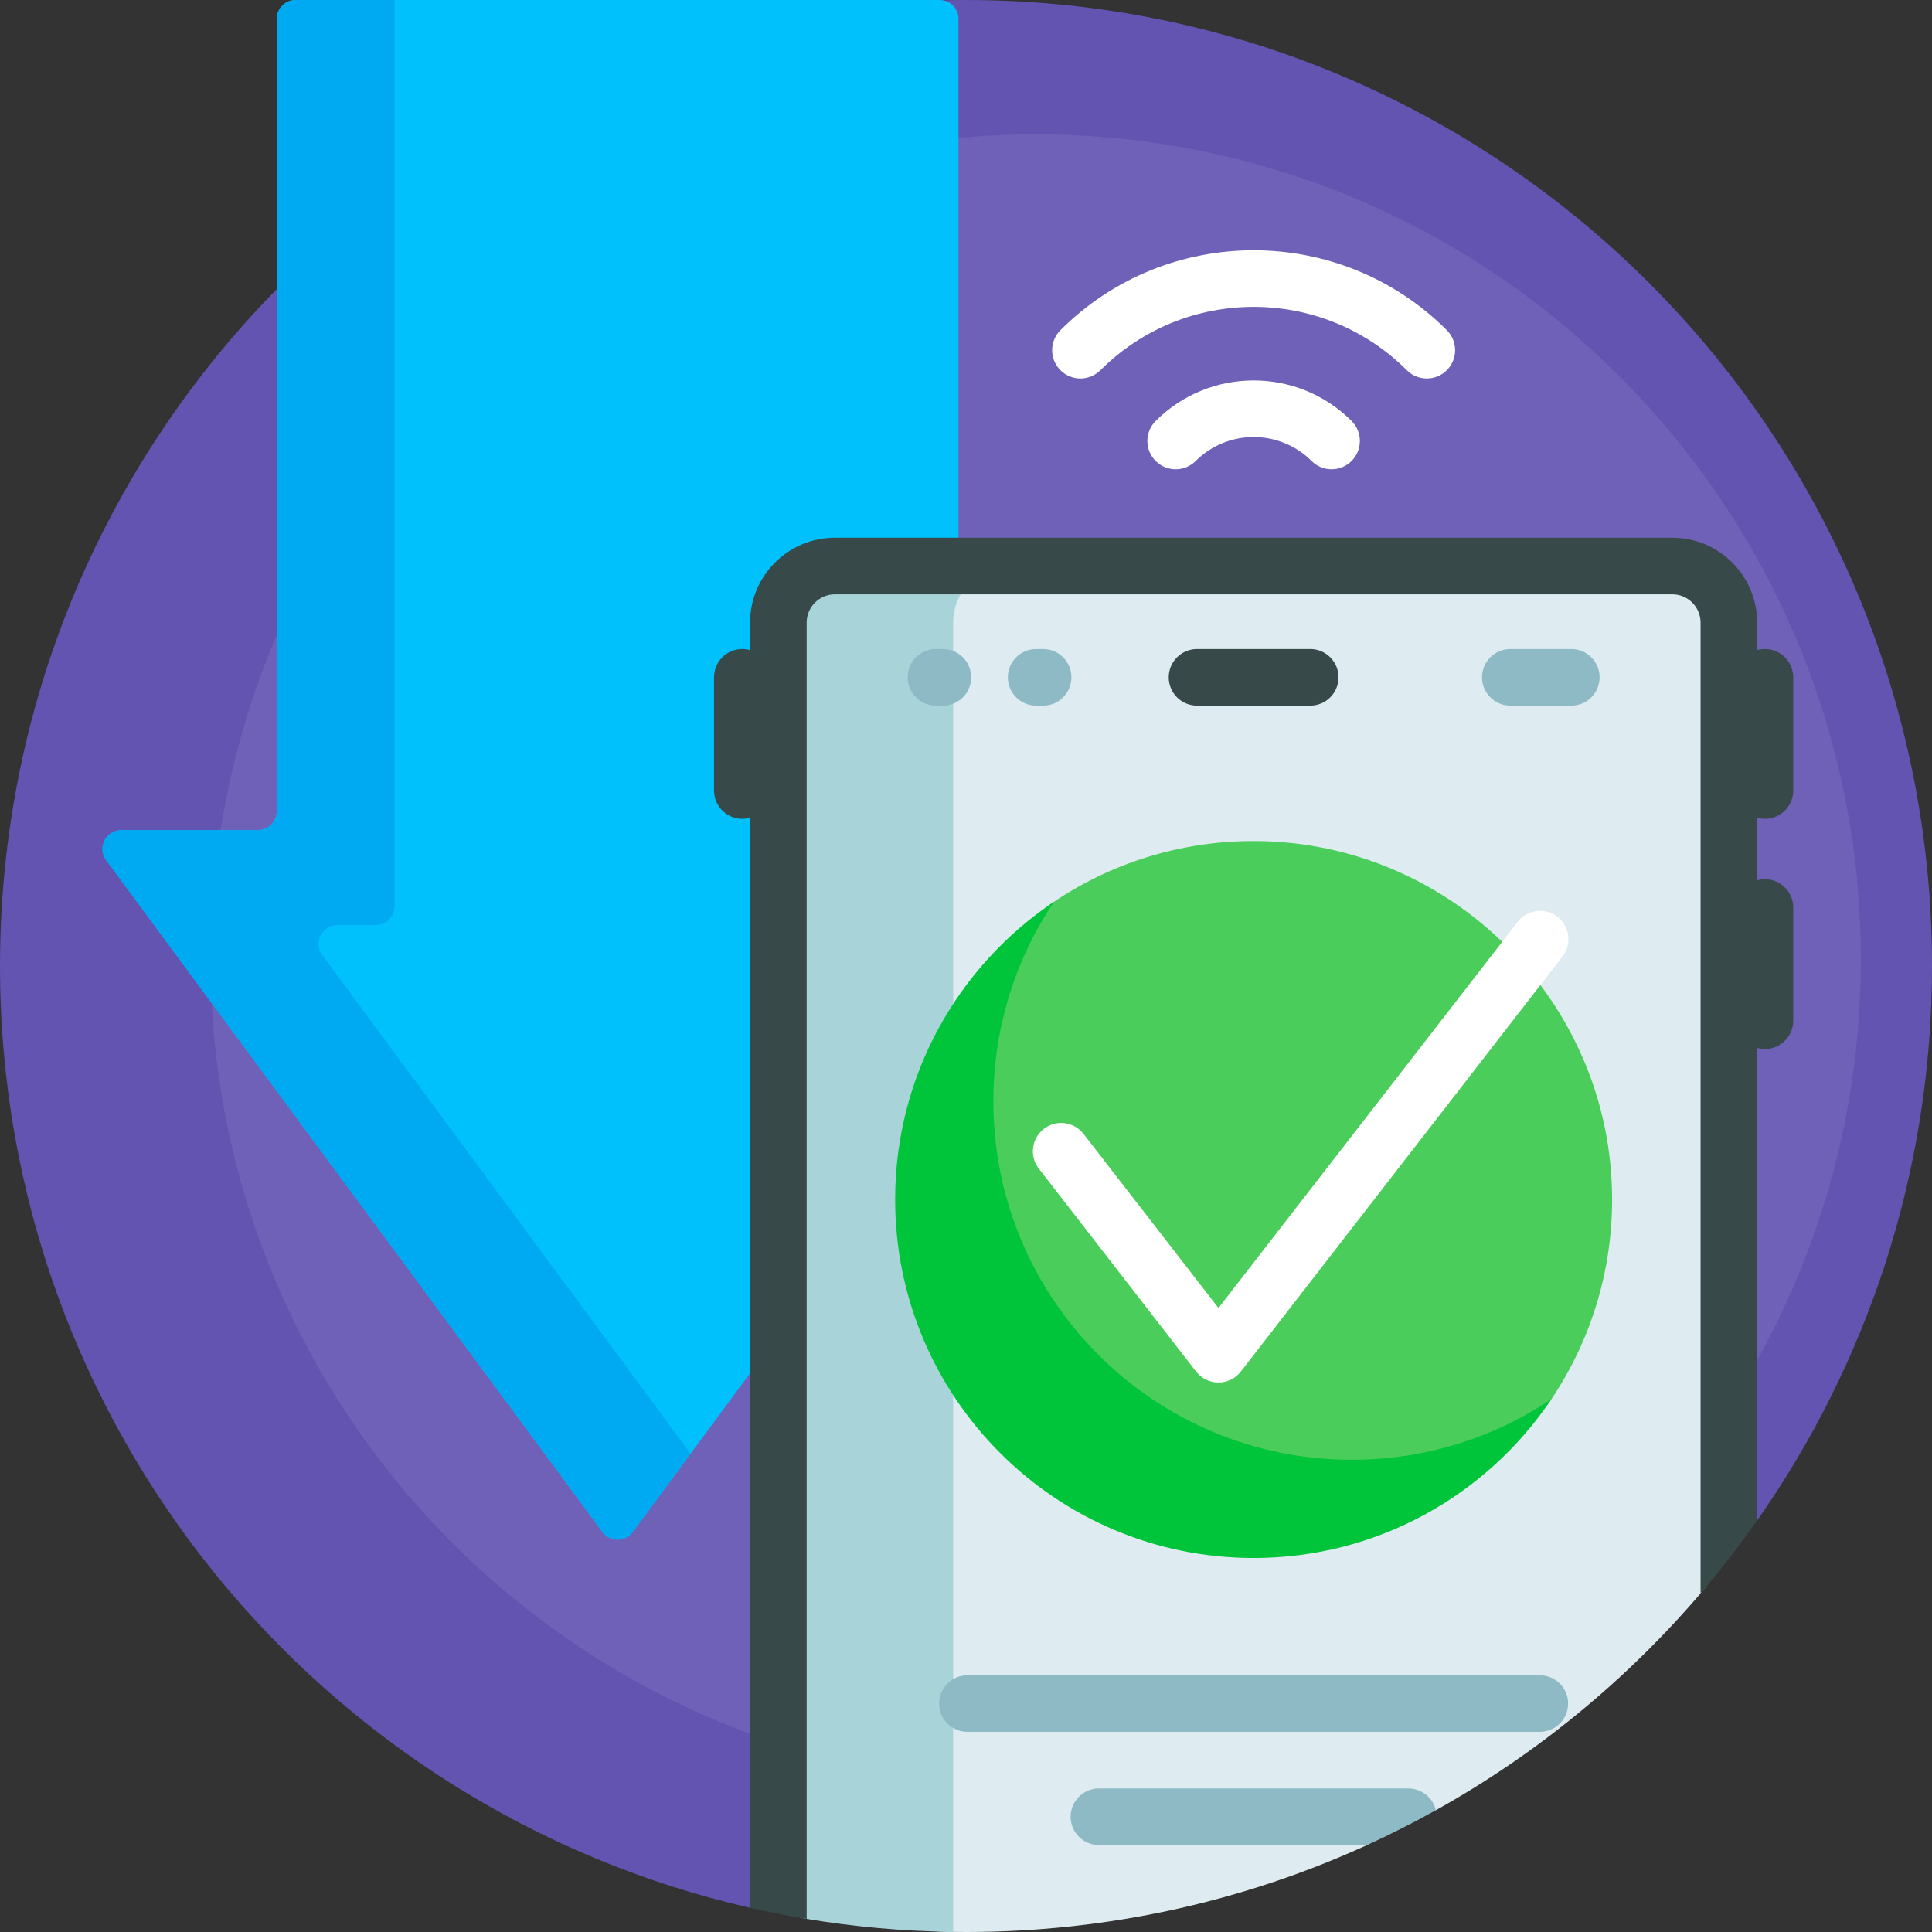
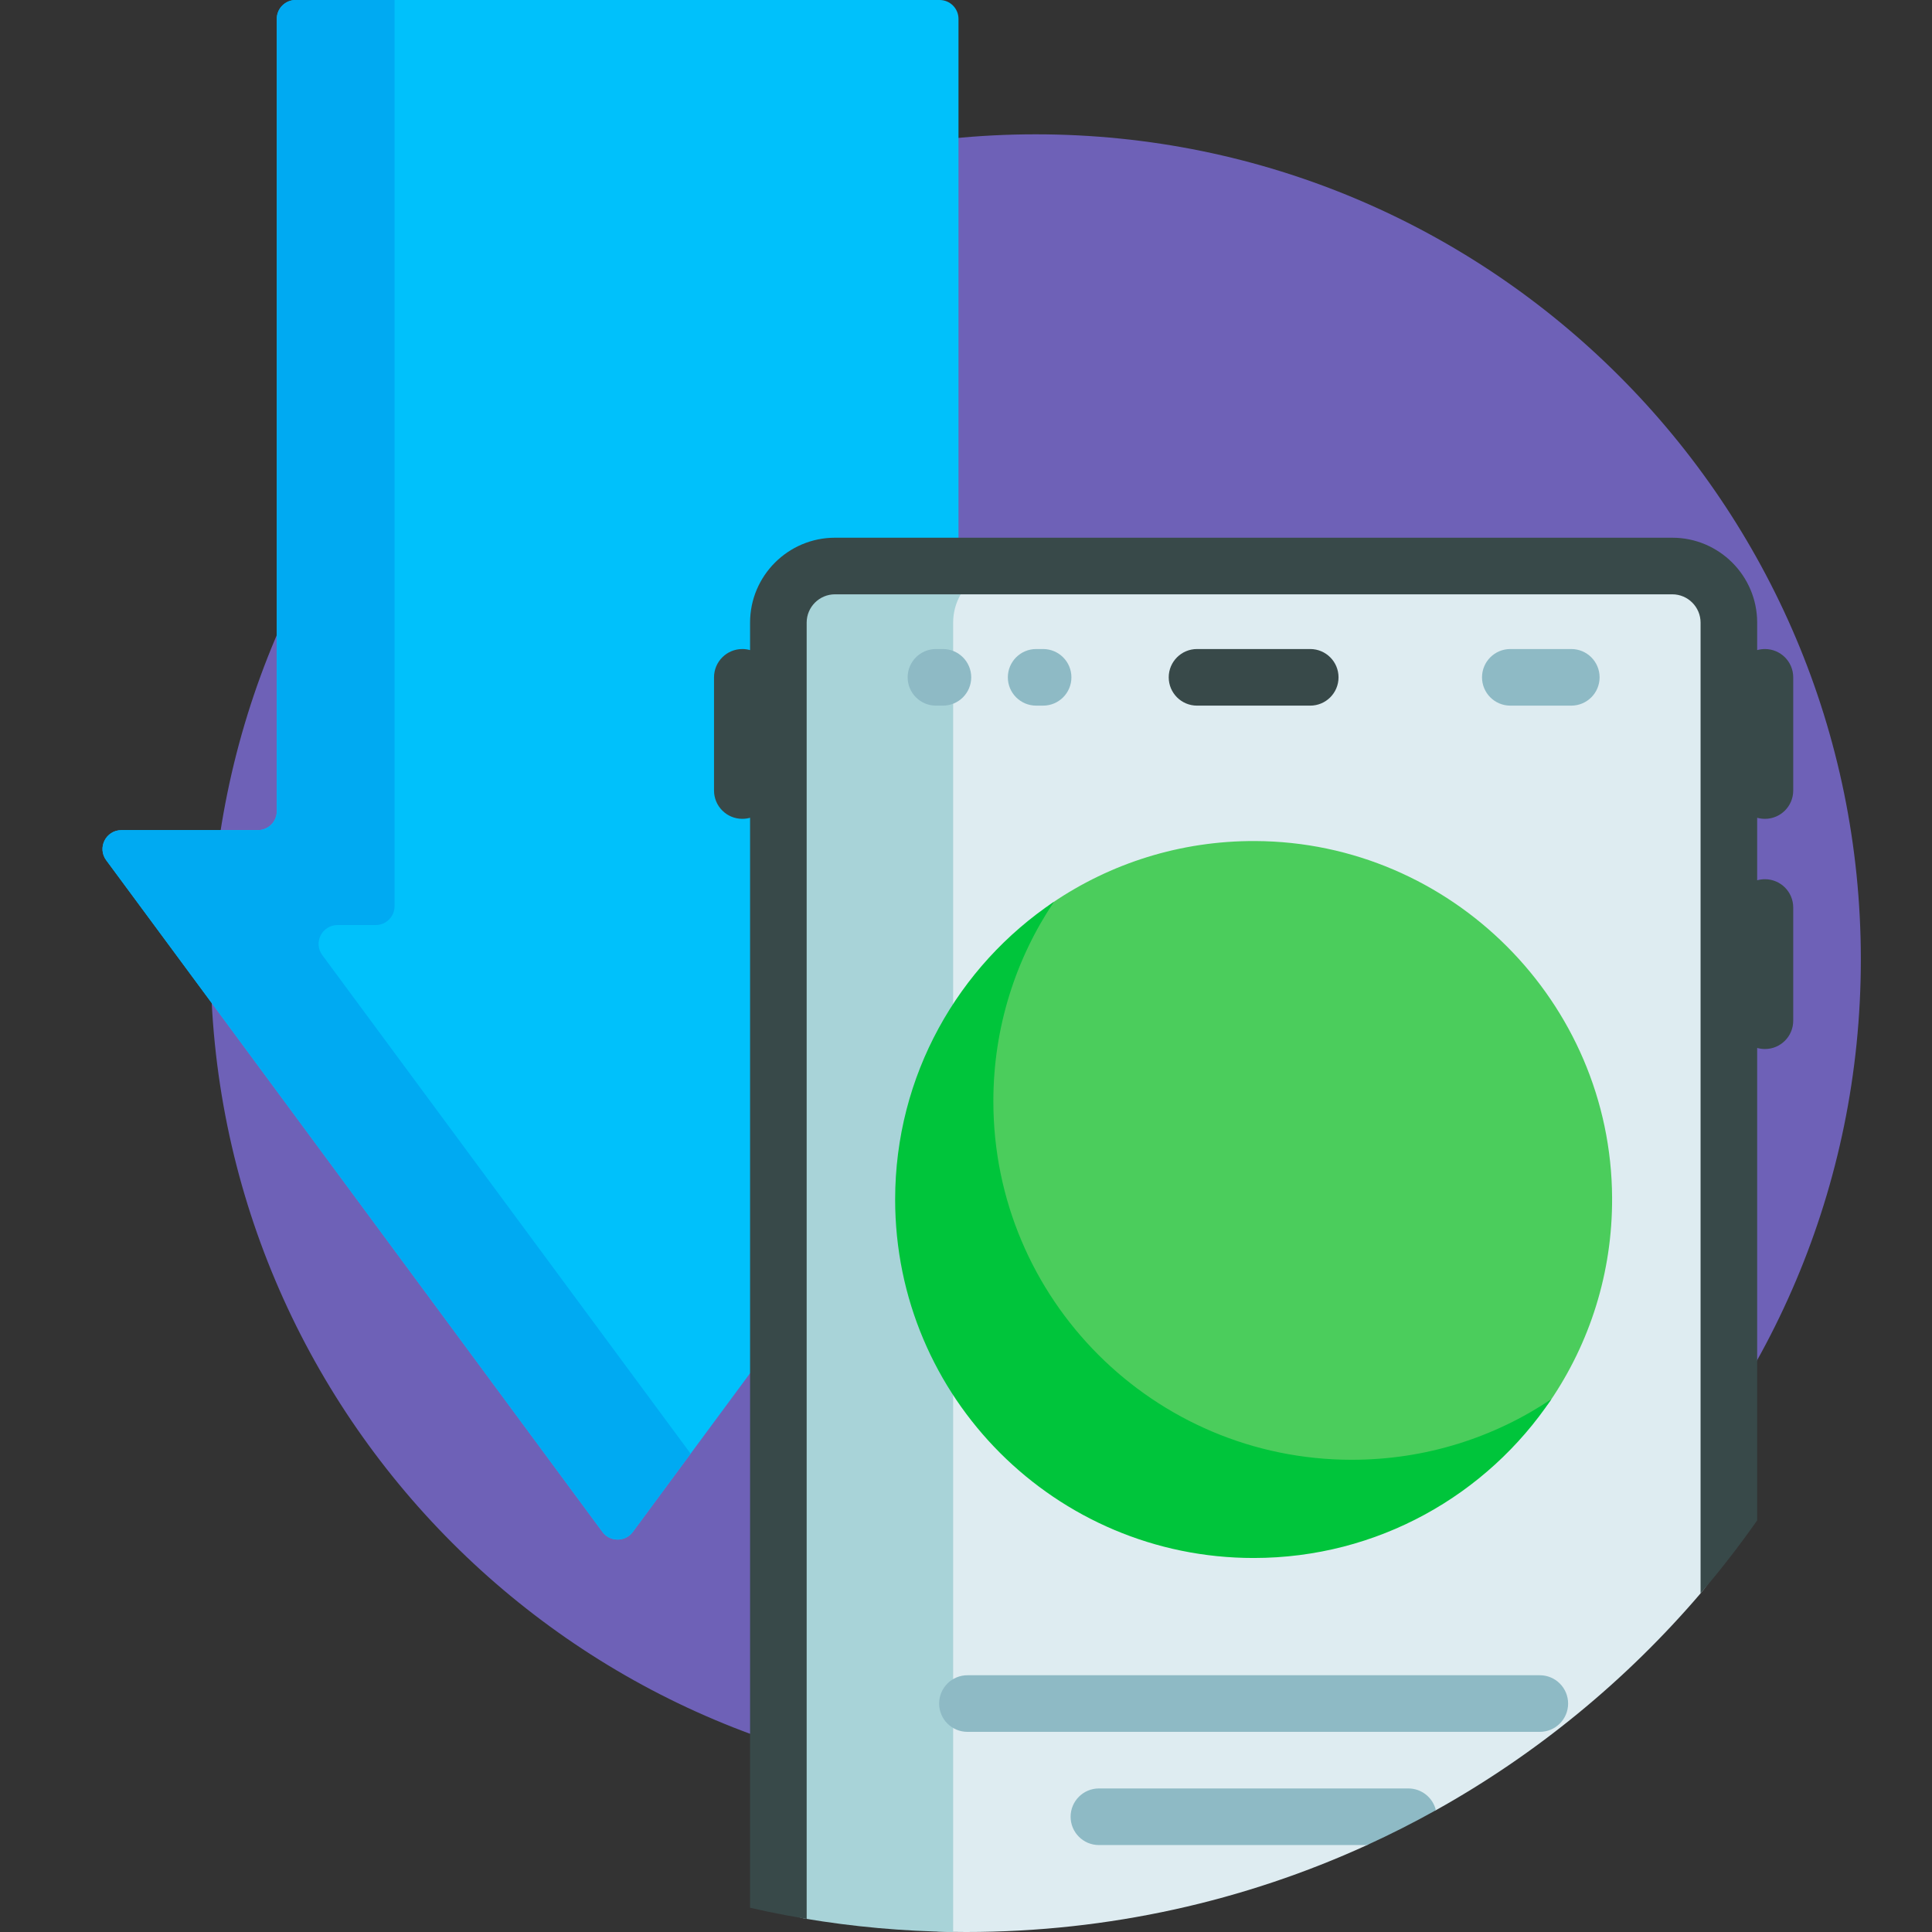
<svg xmlns="http://www.w3.org/2000/svg" id="Capa_1" height="512" viewBox="0 0 512 512" width="512">
  <rect x="0" y="0" width="512" height="512" fill="#333333" stroke="none" />
  <g>
-     <path d="m512 256c0 54.669-17.136 105.335-46.33 146.92-2.418 3.445-5.946-2.361-8.527.956-46.84 60.205-119.982 98.936-202.17 98.936-16.29 0-32.225-1.522-47.669-4.43-3.206-.604-5.364 7.92-8.527 7.198-113.837-25.992-198.777-127.867-198.777-249.58 0-141.385 114.615-256 256-256s256 114.615 256 256z" fill="#6354b2" />
    <path d="m493.142 254.263c0 120.766-97.9 218.667-218.667 218.667s-218.666-97.901-218.666-218.667 97.9-218.667 218.666-218.667 218.667 97.9 218.667 218.667z" fill="#6e61b7" />
    <path d="m299.213 227.971-131.511 178.007c-1.999 2.705-6.044 2.705-8.043 0l-131.51-178.007c-2.439-3.301-.083-7.971 4.021-7.971h36.181c2.761 0 5-2.239 5-5v-210c0-2.761 2.239-5 5-5h170.66c2.761 0 5 2.239 5 5v210c0 2.761 2.239 5 5 5h36.181c4.103 0 6.46 4.67 4.021 7.971z" fill="#00c1fb" />
    <path d="m183.023 385.24-15.321 20.738c-1.999 2.705-6.044 2.705-8.043 0l-131.51-178.007c-2.439-3.301-.083-7.971 4.021-7.971h36.181c2.761 0 5-2.239 5-5v-210c0-2.761 2.239-5 5-5h26.213v240.151c0 2.761-2.239 5-5 5h-10.128c-4.104 0-6.46 4.67-4.021 7.971z" fill="#00aaf2" />
    <path d="m458.17 165v236.819c0 7.475-2.622 14.732-7.479 20.415-19.722 23.077-43.475 42.605-70.169 57.494-1.047.584-4.849-1.392-5.905-.822-3.285 1.772-6.613 3.474-9.982 5.105-1.686.816-.633 4.168-2.34 4.948-32.376 14.795-68.372 23.041-106.295 23.041-1.66 0-3.316-.016-4.968-.047-24.896-.474-44.756-20.966-44.756-45.867v-301.086c0-8.284 6.716-15 15-15h221.894c8.284 0 15 6.716 15 15z" fill="#deecf1" />
    <path d="m267.596 150c-8.284 0-15 6.716-15 15v346.978c-13.381-.174-26.514-1.375-39.325-3.528-4.047-.68-6.994-4.214-6.994-8.317v-335.133c0-8.284 6.716-15 15-15z" fill="#a8d3d8" />
    <path d="m416.41 187h-16.16c-4.142 0-7.5-3.358-7.5-7.5 0-4.142 3.358-7.5 7.5-7.5h16.16c4.142 0 7.5 3.358 7.5 7.5 0 4.142-3.358 7.5-7.5 7.5zm-159.027-7.5c0-4.142-3.358-7.5-7.5-7.5h-1.846c-4.142 0-7.5 3.358-7.5 7.5 0 4.142 3.358 7.5 7.5 7.5h1.846c4.142 0 7.5-3.358 7.5-7.5zm26.553 0c0-4.142-3.358-7.5-7.5-7.5h-1.846c-4.142 0-7.5 3.358-7.5 7.5 0 4.142 3.358 7.5 7.5 7.5h1.846c4.142 0 7.5-3.358 7.5-7.5zm89.287 294.458h-82c-4.142 0-7.5 3.358-7.5 7.5 0 4.142 3.358 7.5 7.5 7.5h71.072c6.213-2.84 12.293-5.92 18.227-9.23-.781-3.309-3.752-5.77-7.299-5.77zm34.843-15c4.142 0 7.5-3.358 7.5-7.5 0-4.142-3.358-7.5-7.5-7.5h-151.686c-4.142 0-7.5 3.358-7.5 7.5 0 4.142 3.358 7.5 7.5 7.5z" fill="#8ebac5" />
    <path d="m354.724 179.5c0 4.143-3.357 7.5-7.5 7.5h-30c-4.143 0-7.5-3.357-7.5-7.5s3.357-7.5 7.5-7.5h30c4.142 0 7.5 3.357 7.5 7.5zm113 37.5c4.143 0 7.5-3.357 7.5-7.5v-30c0-4.143-3.357-7.5-7.5-7.5-.712 0-1.401.099-2.054.285v-7.285c0-12.406-10.094-22.5-22.5-22.5h-221.894c-12.406 0-22.5 10.094-22.5 22.5v7.284c-.652-.185-1.341-.284-2.053-.284-4.143 0-7.5 3.357-7.5 7.5v30c0 4.143 3.357 7.5 7.5 7.5.712 0 1.4-.099 2.053-.284v288.864c3.163.722 6.348 1.386 9.554 1.99 1.809.341 3.624.662 5.446.965v-343.535c0-4.136 3.364-7.5 7.5-7.5h221.894c4.136 0 7.5 3.364 7.5 7.5v257.259c5.298-6.197 10.305-12.65 15-19.338v-125.206c.653.185 1.342.285 2.054.285 4.143 0 7.5-3.357 7.5-7.5v-30c0-4.143-3.357-7.5-7.5-7.5-.712 0-1.401.099-2.054.285v-16.569c.653.185 1.341.284 2.054.284z" fill="#384949" />
    <path d="m410.752 371.362c-.784 1.149-1.779 2.144-2.928 2.928-15.354 10.476-33.938 16.567-53.949 16.47-51.881-.252-94.275-42.646-94.527-94.527-.097-19.934 5.946-38.451 16.348-53.77.864-1.272 1.958-2.366 3.23-3.23 15.319-10.401 33.836-16.444 53.77-16.347 51.881.252 94.275 42.646 94.527 94.527.096 20.012-5.995 38.596-16.471 53.949z" fill="#4bcd5c" />
    <path d="m411.146 370.78c-17.053 25.393-46.036 42.104-78.923 42.104-52.467 0-95-42.533-95-95 0-32.887 16.711-61.87 42.104-78.923-10.153 15.119-16.077 33.315-16.077 52.896 0 52.467 42.533 95 95 95 19.581 0 37.777-5.924 52.896-16.077z" fill="#00c53b" />
-     <path d="m414.074 253.478-85.241 110c-1.42 1.833-3.609 2.906-5.928 2.906s-4.508-1.073-5.928-2.906l-41.682-53.79c-2.537-3.274-1.94-7.985 1.334-10.522s7.984-1.94 10.522 1.334l35.754 46.139 79.313-102.35c2.537-3.274 7.247-3.873 10.522-1.334 3.274 2.539 3.871 7.249 1.334 10.523zm-55.891-141.916c2.929 2.929 2.929 7.678 0 10.606-1.464 1.464-3.384 2.197-5.303 2.197s-3.839-.732-5.303-2.197c-8.465-8.465-22.24-8.466-30.707 0-2.929 2.929-7.678 2.929-10.606 0-2.929-2.929-2.929-7.678 0-10.606 14.314-14.314 37.604-14.315 51.919 0zm25.24-24.06c-28.231-28.231-74.167-28.231-102.398 0-2.929 2.929-2.929 7.678 0 10.606 1.464 1.465 3.384 2.197 5.303 2.197s3.839-.732 5.303-2.197c22.383-22.382 58.803-22.382 81.186 0 2.929 2.929 7.678 2.929 10.606 0 2.929-2.928 2.929-7.677 0-10.606z" fill="#fff" />
  </g>
</svg>